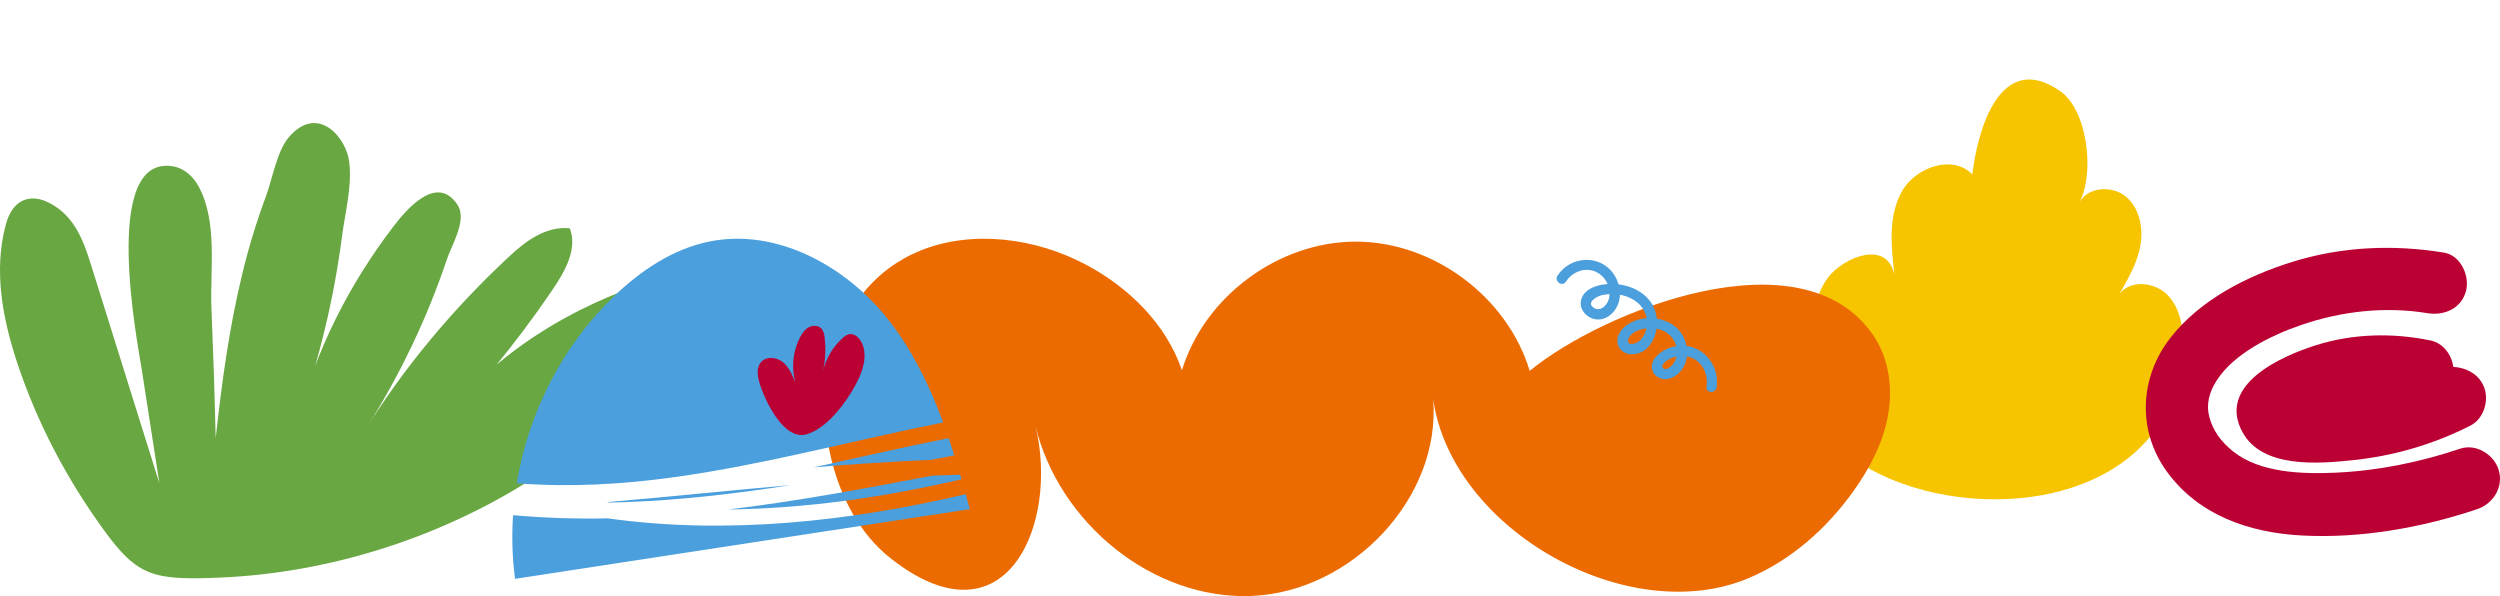
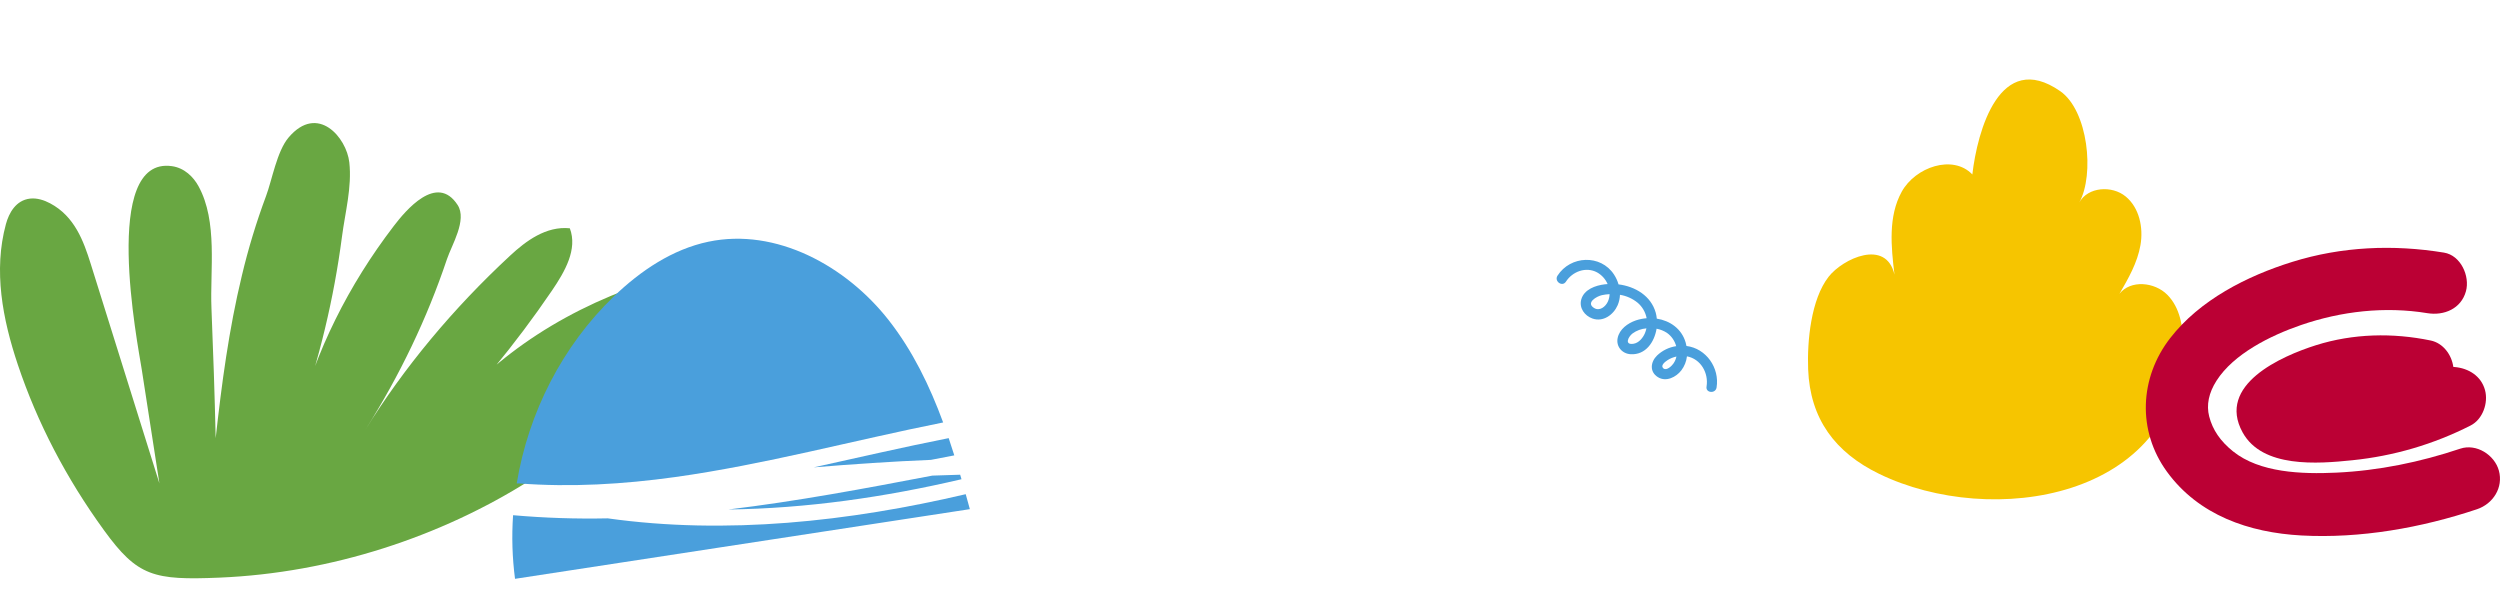
<svg xmlns="http://www.w3.org/2000/svg" width="1686" height="402" viewBox="0 0 1686 402" fill="none">
  <g clip-path="url(#clip0_119_357)">
    <path d="M12.053 246.012C1.672 215.066 -4.5 182.42 3.993 151.133C6.013 143.709 10.675 135.037 20.264 133.938C24.983 133.396 29.806 134.992 33.798 137.116C50.38 145.929 56.363 162.612 61.167 177.899C76.607 227.257 92.05 276.616 107.497 325.975L95.605 249.227C92.85 231.586 68 105.316 115.915 112.05C124.409 113.246 130.44 119.319 133.847 125.541C146.994 149.336 141.567 182.406 142.605 207.775C143.819 237.013 144.769 266.254 145.455 295.497C149.513 258.79 154.374 222.068 163.123 185.843C167.411 167.772 172.848 149.881 179.412 132.238C183.489 121.398 186.717 102.012 194.663 92.679C214.266 69.663 233.717 92.769 235.576 109.496C237.435 126.224 232.745 143.285 230.63 159.605C225.196 201.269 215.302 242.498 201.053 282.853C212.934 236.808 234.745 192.703 265.541 152.447C273.468 142.097 294.58 116.527 308.643 138.281C315.145 148.356 304.632 165.195 301.423 174.781C288.091 214.555 269.627 253.153 246.316 289.973C272.57 247.703 305.428 208.175 344.128 172.308C354.595 162.604 368.251 152.314 384.295 153.962C389.628 168.106 381.068 182.985 372.224 196C347.828 231.908 319.626 266.133 287.917 298.311C317.422 253.317 364.788 217.128 422.82 195.243C435.768 190.394 454.549 187.588 461.656 197.388C464.487 201.271 464.289 206.053 463.459 210.485C460.222 227.963 448.509 243.725 435.646 258.196C391.751 307.555 329.462 347.224 258.396 369.824C223.25 381.006 185.849 387.978 147.975 389.552C103.618 391.393 92.783 388.809 70.152 357.626C44.678 322.575 25.146 285.052 12.053 246.012Z" fill="#69A742" />
    <path d="M1277.64 185.216C1275.35 166.335 1273.31 145.99 1282.5 129.327C1291.69 112.665 1317 103.913 1330.15 117.659C1333.52 88.298 1348.65 33.137 1389.41 61.478C1408.22 74.553 1412.67 117.706 1402.3 136.502C1408.09 126.004 1424.31 124.89 1433.55 132.509C1442.8 140.127 1445.58 153.524 1443.53 165.324C1441.48 177.125 1435.37 187.784 1429.36 198.159C1436.86 188.586 1453.05 190.144 1461.62 198.782C1470.19 207.42 1472.49 220.495 1472.1 232.664C1468.68 336.7 1343.29 356.478 1267.36 319.603C1237.58 305.14 1220.67 282.492 1219.41 248.968C1218.7 230.087 1221.29 201.888 1233.25 186.603C1242.84 174.387 1271.98 160.755 1277.64 185.216Z" fill="#F6C500" />
-     <path d="M621.091 168.855C655.976 154.892 698.457 160.471 732.322 178.465C761.369 193.9 786.554 218.607 797.096 249.751C812.276 199.886 862.342 162.898 914.495 162.954C966.649 163.011 1016.6 200.216 1031.63 250.129C1080.44 209.921 1215.84 155.345 1263.61 226.527C1274.11 242.18 1276.64 262.288 1273.16 280.801C1269.67 299.314 1260.63 316.402 1249.62 331.696C1231.68 356.647 1207.8 377.813 1179.49 389.812C1098.07 424.308 979.222 357.516 966.545 269.35C971.844 336.152 911.491 398.96 844.498 401.887C777.504 404.813 714.138 352.597 698.372 287.448C714.374 353.598 678.355 437.789 600.601 376.491C579.895 360.168 566.972 335.491 560.719 309.878C549.383 263.695 561.238 209.364 599.392 180.967C606.069 176.006 613.363 171.934 621.091 168.855Z" fill="#EC6B00" />
    <path d="M1685.24 317.374C1682.33 306.791 1670.08 298.937 1659.18 302.59C1632.07 311.672 1604.1 317.422 1575.51 318.753C1552.3 319.829 1523.89 318.857 1505.88 304.337C1497.47 297.558 1492.24 290.025 1489.87 280.849C1487.89 273.117 1489.58 264.951 1494.81 256.756C1506.32 238.744 1530.92 226.395 1551.75 219.23C1578.98 209.855 1608.43 206.513 1636.97 211.196C1648.25 213.037 1659.78 208.25 1663.04 196.402C1665.81 186.291 1659.59 172.225 1648.23 170.365C1614.04 164.758 1579.17 166.249 1545.95 176.605C1515.31 186.15 1483.54 202.256 1463.54 228.066C1442.87 254.745 1441.27 290.506 1461.39 318.13C1482.8 347.518 1516.8 359.196 1552.08 361.122C1591.75 363.284 1632.95 355.986 1670.5 343.421C1681.3 339.786 1688.39 328.826 1685.24 317.374Z" fill="#BB0034" />
    <path d="M1675.89 263.063C1673.28 253.547 1664.84 248.354 1655.47 247.524L1654.52 247.448C1653.38 239.216 1647.67 231.399 1639.25 229.634C1613.62 224.328 1586.99 224.913 1561.93 232.796C1538.43 240.207 1494.77 259.551 1512.42 291.611C1525.74 315.789 1562.97 312.815 1586.39 310.389C1614.2 307.57 1641.25 299.629 1666.16 286.967C1674.4 282.775 1678.23 271.692 1675.89 263.063Z" fill="#BB0034" />
    <path d="M1157.66 261.335C1159.81 248.118 1150.66 234.967 1137.35 233.324C1137.21 232.541 1137.03 231.766 1136.81 231.002C1134.09 221.637 1126.18 216.256 1117.34 214.887C1117.22 213.55 1116.99 212.226 1116.64 210.931C1113.44 199.47 1102.73 193.183 1091.53 191.776C1090.86 189.433 1089.83 187.206 1088.5 185.168C1079.49 171.375 1059.1 172.319 1050.38 185.914C1047.98 189.69 1053.59 193.721 1056.05 189.964C1060.43 183.119 1069.56 179.664 1077.05 183.686C1080.23 185.457 1082.74 188.232 1084.18 191.578C1083.55 191.578 1082.92 191.663 1082.29 191.738C1075.99 192.465 1068.26 195.203 1066.39 201.982C1064.83 207.646 1068.64 212.933 1073.95 214.811C1081.14 217.36 1088.12 212.328 1090.95 205.833C1091.9 203.609 1092.42 201.232 1092.51 198.819C1096.92 199.523 1101.06 201.39 1104.5 204.228C1107.62 206.91 1109.73 210.572 1110.49 214.613C1108.01 214.801 1105.57 215.296 1103.21 216.086C1097.75 217.974 1092.12 222.005 1090.93 228.028C1089.8 233.749 1093.99 238.564 1099.73 238.885C1109.78 239.47 1115.71 230.785 1117.2 221.684C1119.67 222.142 1122.04 223.085 1124.15 224.459C1127.23 226.627 1129.45 229.809 1130.42 233.447C1125.58 234.167 1121.08 236.363 1117.54 239.735C1113.1 244.049 1112.3 250.761 1118.1 254.358C1123.62 257.776 1130.38 254.358 1133.91 249.751C1135.99 247 1137.29 243.739 1137.68 240.31C1147.03 242.095 1152.35 251.535 1150.91 260.608C1150.05 265.073 1156.96 265.724 1157.66 261.335ZM1084.34 203.407C1082.76 206.843 1078.8 210.072 1075.01 207.693C1069.34 204.134 1076.71 199.848 1080.35 199.045C1082.05 198.678 1083.77 198.454 1085.5 198.375C1085.46 200.113 1085.06 201.825 1084.34 203.407ZM1109.3 224.799C1107.95 227.905 1105.21 231.257 1101.67 231.823C1095.36 232.843 1098 227.179 1100.97 224.894C1103.71 222.897 1106.96 221.703 1110.35 221.448C1110.11 222.598 1109.76 223.72 1109.3 224.799ZM1121.75 248.401C1119.67 246.513 1122.78 244.087 1124.58 242.897C1126.41 241.719 1128.45 240.89 1130.58 240.452C1130.24 242.149 1129.55 243.757 1128.55 245.172C1127.44 246.806 1123.86 250.289 1121.75 248.401Z" fill="#4A9FDC" />
-     <path d="M411.343 338.927C415.178 338.852 419.017 338.745 422.858 338.607C459.983 337.2 496.729 332.867 533.296 327.146C491.94 330.752 450.631 335.076 409.274 338.654C409.964 338.758 410.654 338.833 411.343 338.927Z" fill="#4A9FDC" />
    <path d="M548.788 315.185C575.096 313.013 601.433 311.21 627.817 310.134L643.573 307.103C642.358 303.214 641.098 299.337 639.795 295.473C609.396 301.477 579.102 308.548 548.788 315.185Z" fill="#4A9FDC" />
    <path d="M647.54 320.15C641.274 320.308 635.015 320.509 628.761 320.754C583.144 329.487 537.263 338.078 491.193 343.601C544.008 342.921 596.738 335.303 648.428 323.19L647.54 320.15Z" fill="#4A9FDC" />
    <path d="M349.838 326.003C385.073 328.712 420.355 326.588 455.297 321.726C515.49 313.343 575.606 296.973 636.054 284.908C626.966 260.202 615.527 236.6 599.336 215.925C570.628 179.268 523.387 153.447 477.799 163.001C453.493 168.09 432.04 182.562 414.13 199.754C379.273 233.221 356.299 278.451 348.478 326.069C348.926 325.989 349.383 325.967 349.838 326.003Z" fill="#4A9FDC" />
    <path d="M409.878 349.576C388.57 350.023 367.253 349.314 346.021 347.452C345.031 361.762 345.471 376.136 347.334 390.359L654.067 343.373C653.154 340.013 652.225 336.648 651.281 333.281C572.555 351.738 489.908 360.801 409.878 349.576Z" fill="#4A9FDC" />
-     <path d="M512.098 257.842C510.766 253.254 510.086 247.76 513.241 244.172C516.802 240.122 523.689 240.811 527.892 244.172C532.096 247.533 534.307 252.763 536.338 257.757C533.625 247.718 534.714 237.032 539.398 227.746C540.796 224.999 542.6 222.317 545.283 220.797C547.966 219.277 551.697 219.268 553.851 221.468C555.391 223.044 555.844 225.357 556.118 227.547C557.066 235.059 556.72 242.677 555.098 250.073C557.153 241.459 561.818 233.688 568.455 227.821C569.684 226.559 571.258 225.685 572.98 225.31C575.653 224.942 578.176 226.783 579.781 228.954C585.345 236.506 582.993 247.203 578.96 255.671C572.782 268.661 558.744 288.656 543.932 292.905C528.667 297.332 515.716 270.266 512.098 257.842Z" fill="#BB0034" />
  </g>
  <defs>
    <clipPath id="clip0_119_357">
      <rect width="1686" height="402" fill="white" />
    </clipPath>
  </defs>
</svg>